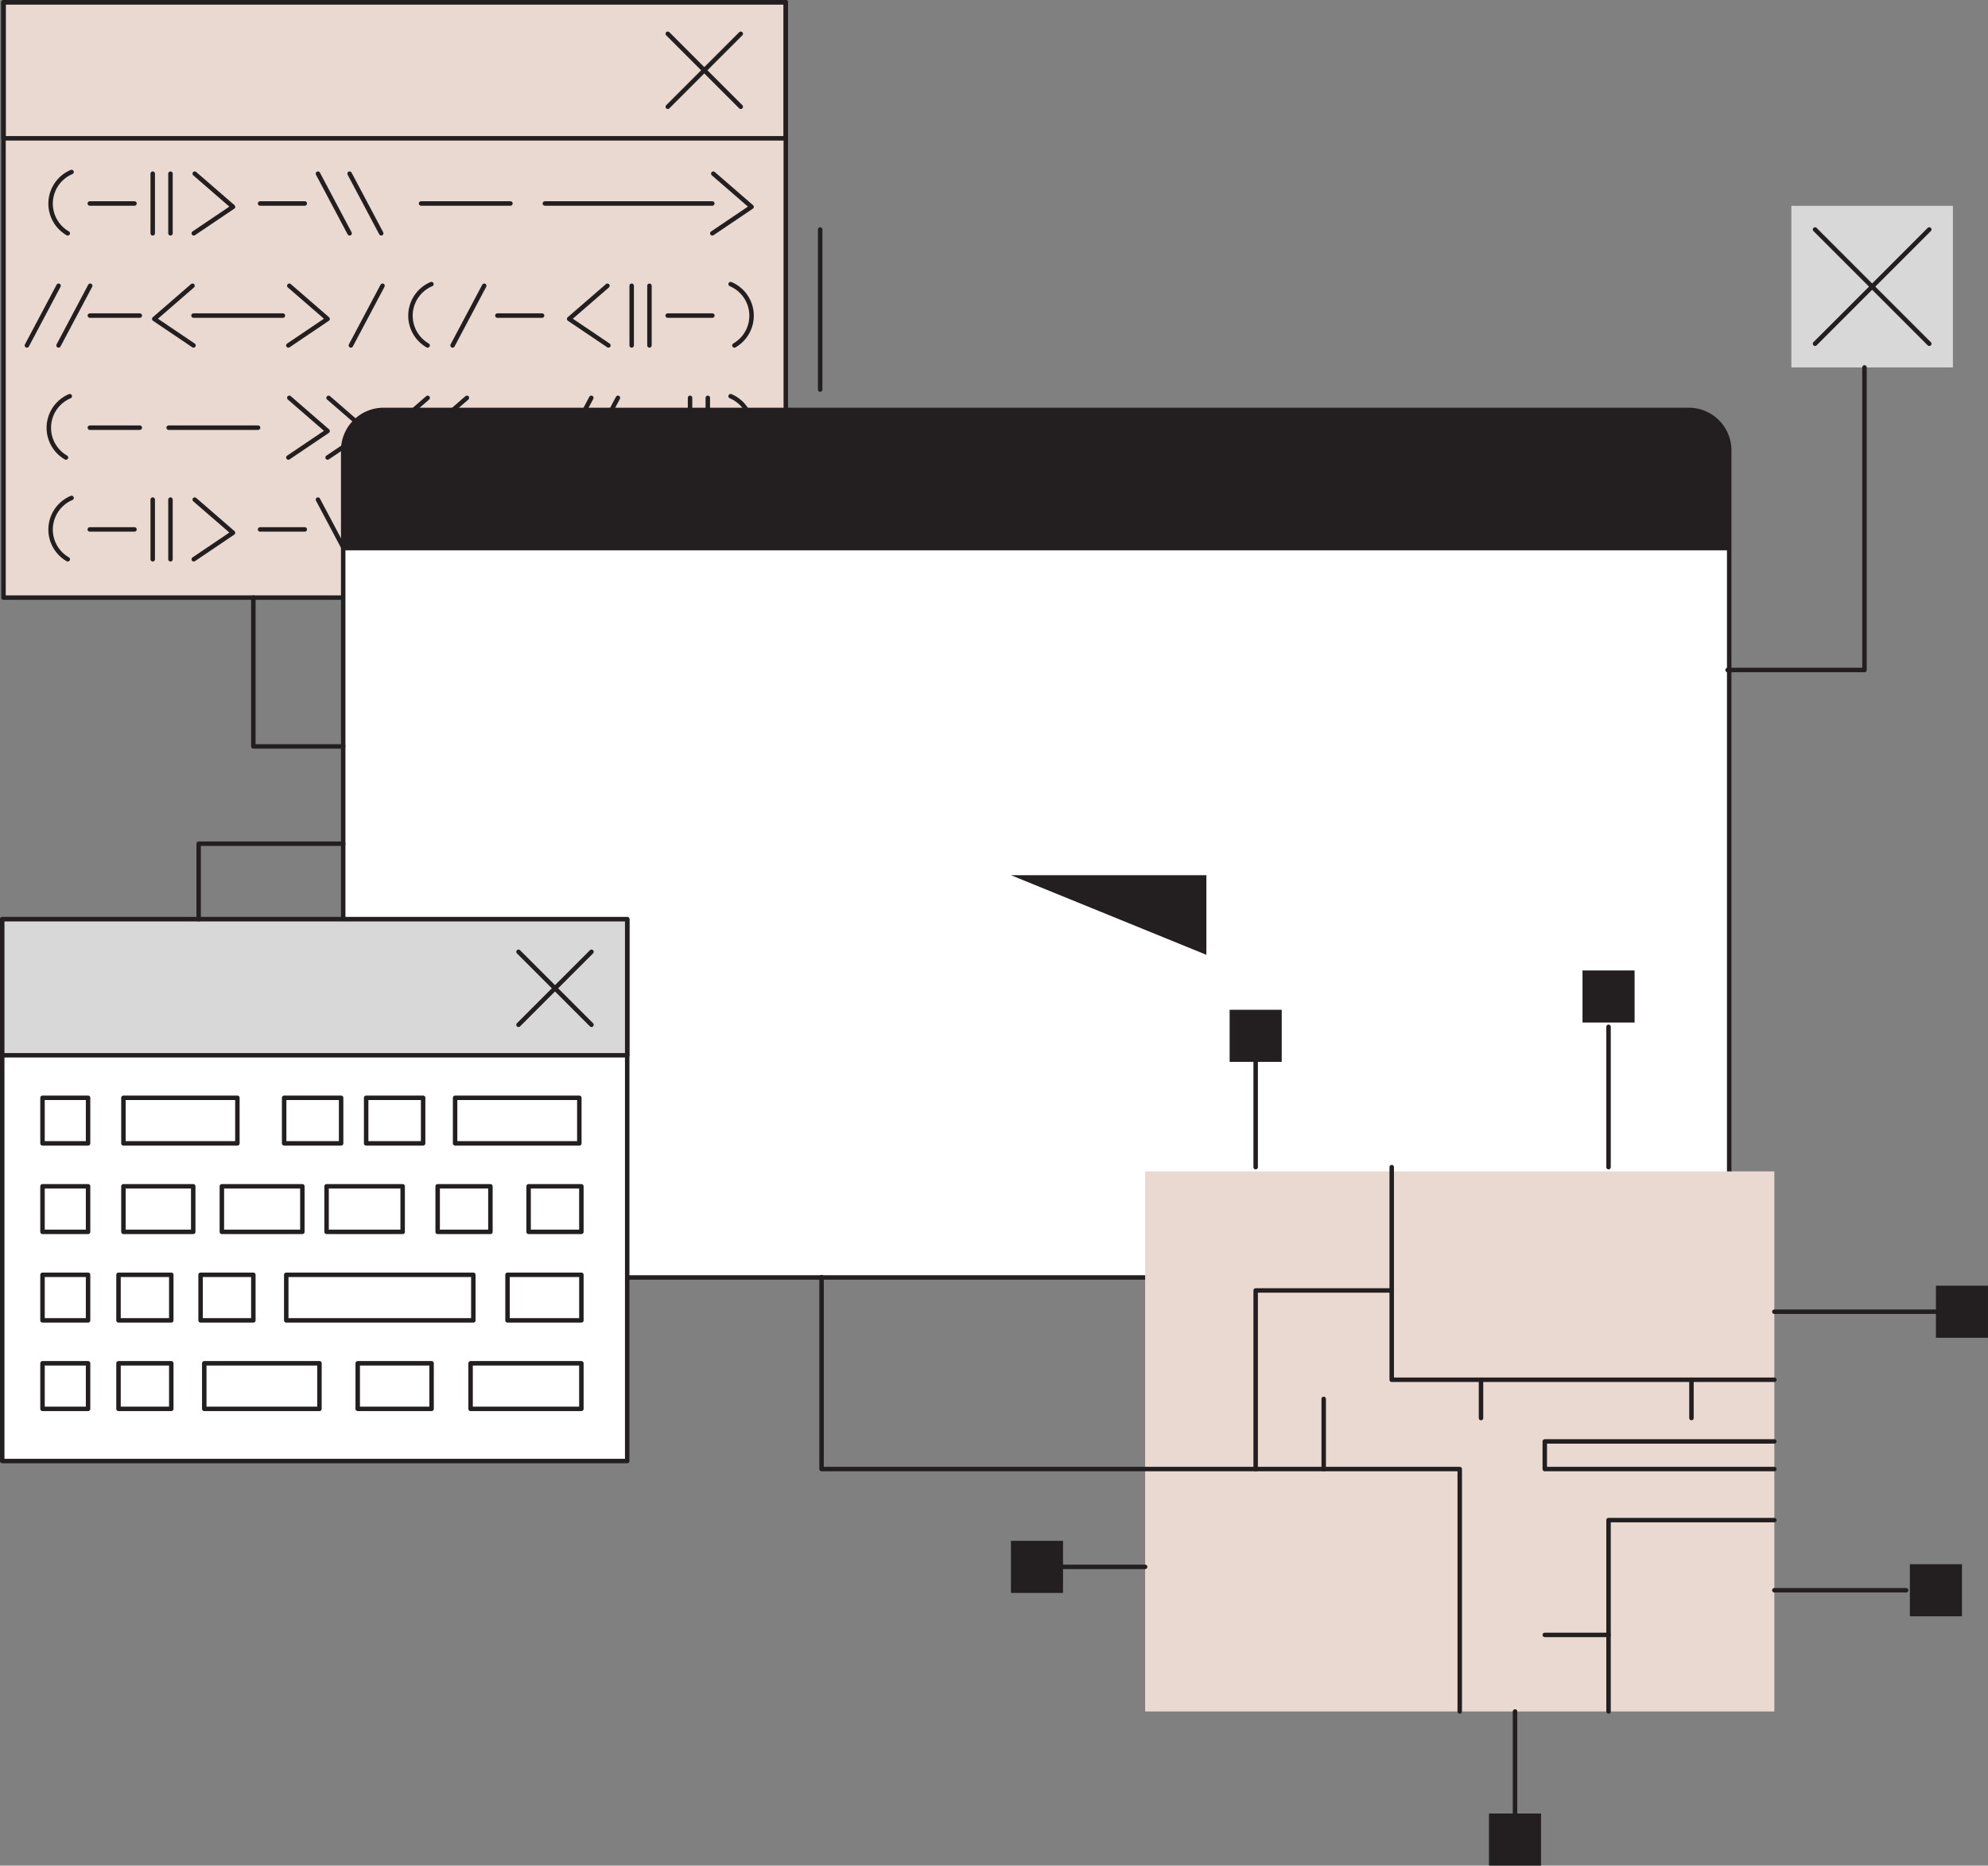
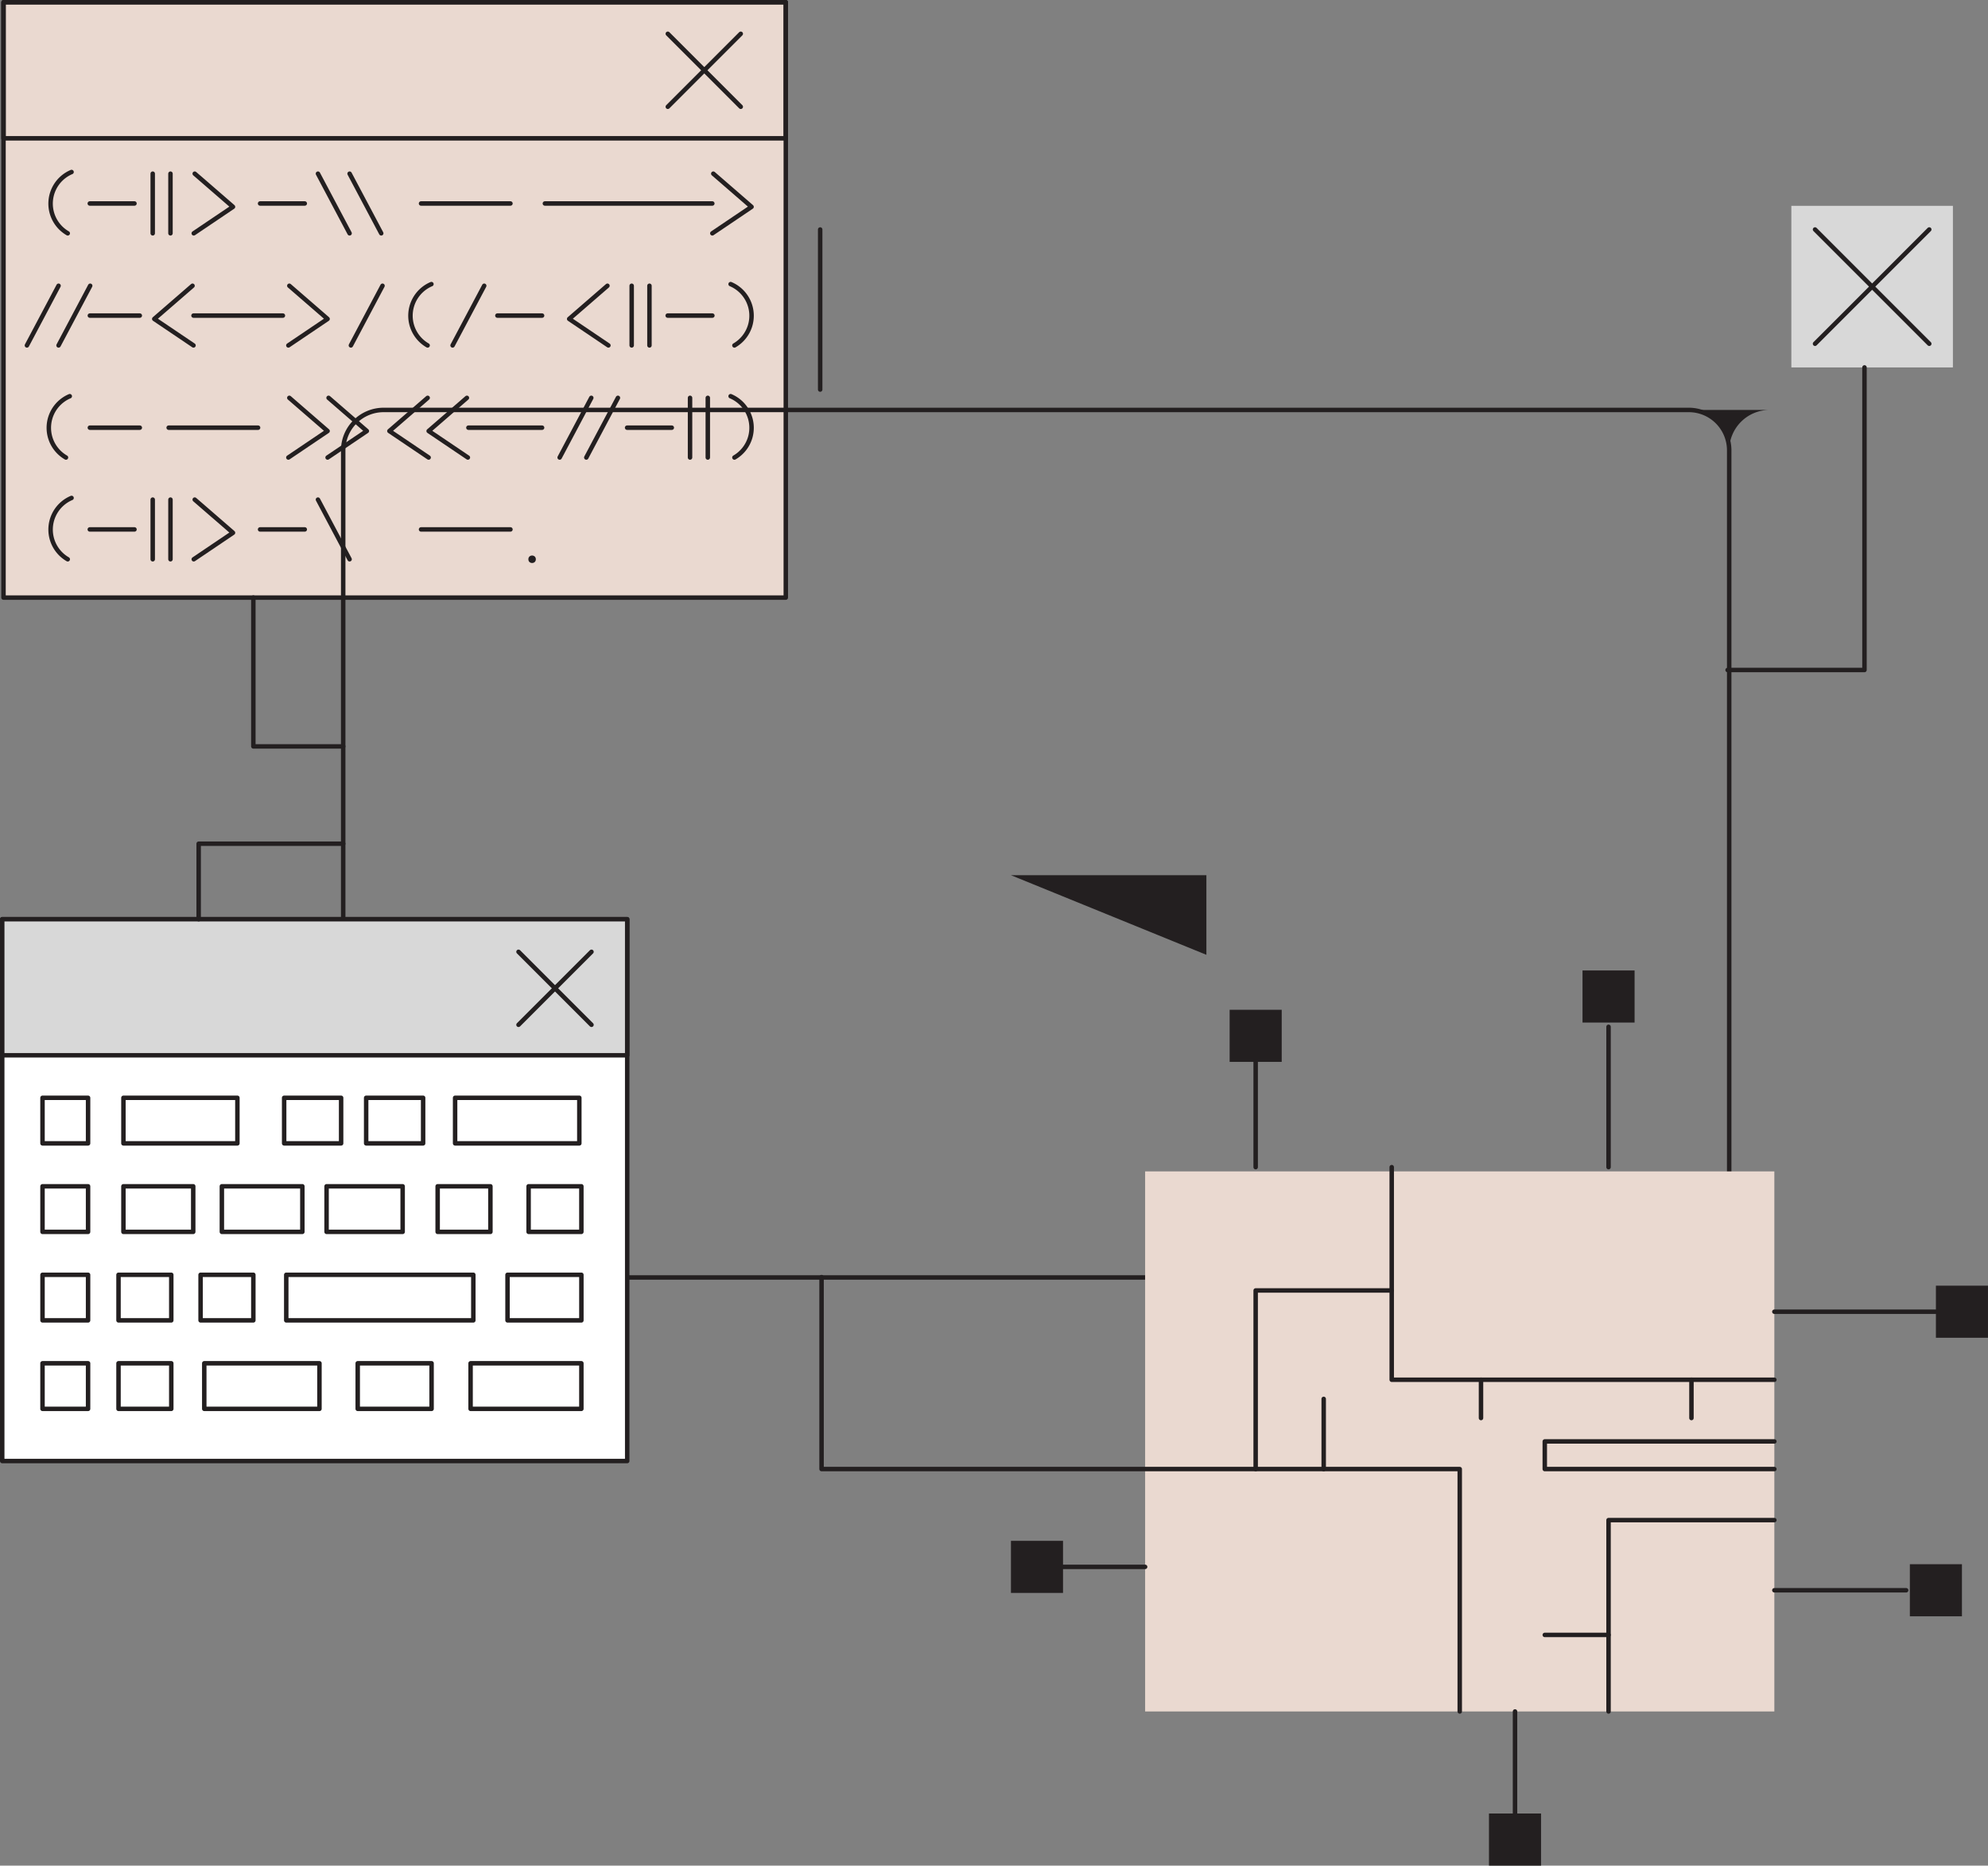
<svg xmlns="http://www.w3.org/2000/svg" viewBox="0 0 1757.96 1649.33">
  <rect x="0" y="0" width="1757.96" height="1649.33" fill="#808080" stroke="none" />
  <g id="Слой_2" data-name="Слой 2">
    <g id="Layer_4" data-name="Layer 4">
      <rect x="3.1" y="1.97" width="691.77" height="526.34" style="fill:#ead9d0" />
      <rect x="3.1" y="1.97" width="691.77" height="120.31" style="fill:#ead9d0" />
      <line x1="590.53" y1="29.86" x2="655.05" y2="94.39" style="fill:#ead9d0" />
      <line x1="655.05" y1="29.86" x2="590.53" y2="94.39" style="fill:#ead9d0" />
      <rect x="3.1" y="1.97" width="691.77" height="526.34" style="fill:none;stroke:#231f20;stroke-linecap:round;stroke-linejoin:round;stroke-width:3.948px" />
      <rect x="3.1" y="1.97" width="691.77" height="120.31" style="fill:none;stroke:#231f20;stroke-linecap:round;stroke-linejoin:round;stroke-width:3.948px" />
      <line x1="590.53" y1="29.86" x2="655.05" y2="94.39" style="fill:none;stroke:#231f20;stroke-linecap:round;stroke-linejoin:round;stroke-width:3.948px" />
      <line x1="655.05" y1="29.86" x2="590.53" y2="94.39" style="fill:none;stroke:#231f20;stroke-linecap:round;stroke-linejoin:round;stroke-width:3.948px" />
      <polyline points="537.15 252.63 503.31 281.96 538.01 305.37" style="fill:none;stroke:#231f20;stroke-linecap:round;stroke-linejoin:round;stroke-width:3.948px" />
      <polyline points="170.25 252.63 136.4 281.96 171.11 305.37" style="fill:none;stroke:#231f20;stroke-linecap:round;stroke-linejoin:round;stroke-width:3.948px" />
      <polyline points="255.84 252.63 289.69 281.96 254.99 305.37" style="fill:none;stroke:#231f20;stroke-linecap:round;stroke-linejoin:round;stroke-width:3.948px" />
      <line x1="79.45" y1="279" x2="123.63" y2="279" style="fill:none;stroke:#231f20;stroke-linecap:round;stroke-linejoin:round;stroke-width:3.948px" />
      <line x1="171.11" y1="279" x2="250.17" y2="279" style="fill:none;stroke:#231f20;stroke-linecap:round;stroke-linejoin:round;stroke-width:3.948px" />
      <line x1="439.83" y1="279" x2="479.36" y2="279" style="fill:none;stroke:#231f20;stroke-linecap:round;stroke-linejoin:round;stroke-width:3.948px" />
      <line x1="590.42" y1="279" x2="629.95" y2="279" style="fill:none;stroke:#231f20;stroke-linecap:round;stroke-linejoin:round;stroke-width:3.948px" />
      <line x1="310.28" y1="305.37" x2="338.25" y2="252.63" style="fill:none;stroke:#231f20;stroke-linecap:round;stroke-linejoin:round;stroke-width:3.948px" />
      <line x1="400.21" y1="305.37" x2="428.19" y2="252.63" style="fill:none;stroke:#231f20;stroke-linecap:round;stroke-linejoin:round;stroke-width:3.948px" />
      <line x1="23.8" y1="305.37" x2="51.78" y2="252.63" style="fill:none;stroke:#231f20;stroke-linecap:round;stroke-linejoin:round;stroke-width:3.948px" />
      <line x1="51.78" y1="305.37" x2="79.76" y2="252.63" style="fill:none;stroke:#231f20;stroke-linecap:round;stroke-linejoin:round;stroke-width:3.948px" />
      <line x1="558.59" y1="305.37" x2="558.59" y2="252.63" style="fill:none;stroke:#231f20;stroke-linecap:round;stroke-linejoin:round;stroke-width:3.948px" />
      <line x1="574.3" y1="305.37" x2="574.3" y2="252.63" style="fill:none;stroke:#231f20;stroke-linecap:round;stroke-linejoin:round;stroke-width:3.948px" />
      <path d="M646.08,251.17a30.33,30.33,0,0,1,3.36,54.2" style="fill:none;stroke:#231f20;stroke-linecap:round;stroke-linejoin:round;stroke-width:3.948px" />
      <path d="M381.49,251.17a30.33,30.33,0,0,0-3.36,54.2" style="fill:none;stroke:#231f20;stroke-linecap:round;stroke-linejoin:round;stroke-width:3.948px" />
      <polyline points="378.18 351.72 344.33 381.06 379.04 404.47" style="fill:none;stroke:#231f20;stroke-linecap:round;stroke-linejoin:round;stroke-width:3.948px" />
      <polyline points="412.88 351.72 379.04 381.06 413.74 404.47" style="fill:none;stroke:#231f20;stroke-linecap:round;stroke-linejoin:round;stroke-width:3.948px" />
      <polyline points="255.84 351.72 289.69 381.06 254.99 404.47" style="fill:none;stroke:#231f20;stroke-linecap:round;stroke-linejoin:round;stroke-width:3.948px" />
      <polyline points="290.55 351.72 324.4 381.06 289.69 404.47" style="fill:none;stroke:#231f20;stroke-linecap:round;stroke-linejoin:round;stroke-width:3.948px" />
      <line x1="79.45" y1="378.1" x2="123.63" y2="378.1" style="fill:none;stroke:#231f20;stroke-linecap:round;stroke-linejoin:round;stroke-width:3.948px" />
      <line x1="149.15" y1="378.1" x2="228.22" y2="378.1" style="fill:none;stroke:#231f20;stroke-linecap:round;stroke-linejoin:round;stroke-width:3.948px" />
      <line x1="414.2" y1="378.1" x2="479.36" y2="378.1" style="fill:none;stroke:#231f20;stroke-linecap:round;stroke-linejoin:round;stroke-width:3.948px" />
      <line x1="554.53" y1="378.1" x2="594.06" y2="378.1" style="fill:none;stroke:#231f20;stroke-linecap:round;stroke-linejoin:round;stroke-width:3.948px" />
      <line x1="494.89" y1="404.47" x2="522.87" y2="351.72" style="fill:none;stroke:#231f20;stroke-linecap:round;stroke-linejoin:round;stroke-width:3.948px" />
      <line x1="518.45" y1="404.47" x2="546.43" y2="351.72" style="fill:none;stroke:#231f20;stroke-linecap:round;stroke-linejoin:round;stroke-width:3.948px" />
      <line x1="610.19" y1="404.47" x2="610.19" y2="351.72" style="fill:none;stroke:#231f20;stroke-linecap:round;stroke-linejoin:round;stroke-width:3.948px" />
      <line x1="625.9" y1="404.47" x2="625.9" y2="351.72" style="fill:none;stroke:#231f20;stroke-linecap:round;stroke-linejoin:round;stroke-width:3.948px" />
      <path d="M646.08,350.27a30.33,30.33,0,0,1,3.36,54.2" style="fill:none;stroke:#231f20;stroke-linecap:round;stroke-linejoin:round;stroke-width:3.948px" />
      <path d="M61.69,350.27a30.33,30.33,0,0,0-3.36,54.2" style="fill:none;stroke:#231f20;stroke-linecap:round;stroke-linejoin:round;stroke-width:3.948px" />
      <polyline points="630.75 153.53 664.6 182.86 629.89 206.27" style="fill:none;stroke:#231f20;stroke-linecap:round;stroke-linejoin:round;stroke-width:3.948px" />
      <polyline points="172.19 153.53 206.04 182.86 171.33 206.27" style="fill:none;stroke:#231f20;stroke-linecap:round;stroke-linejoin:round;stroke-width:3.948px" />
      <line x1="629.89" y1="179.9" x2="481.83" y2="179.9" style="fill:none;stroke:#231f20;stroke-linecap:round;stroke-linejoin:round;stroke-width:3.948px" />
      <line x1="451.38" y1="179.9" x2="372.32" y2="179.9" style="fill:none;stroke:#231f20;stroke-linecap:round;stroke-linejoin:round;stroke-width:3.948px" />
      <line x1="269.51" y1="179.9" x2="229.98" y2="179.9" style="fill:none;stroke:#231f20;stroke-linecap:round;stroke-linejoin:round;stroke-width:3.948px" />
      <line x1="118.92" y1="179.9" x2="79.39" y2="179.9" style="fill:none;stroke:#231f20;stroke-linecap:round;stroke-linejoin:round;stroke-width:3.948px" />
      <line x1="337.12" y1="206.27" x2="309.14" y2="153.53" style="fill:none;stroke:#231f20;stroke-linecap:round;stroke-linejoin:round;stroke-width:3.948px" />
      <line x1="309.14" y1="206.27" x2="281.16" y2="153.53" style="fill:none;stroke:#231f20;stroke-linecap:round;stroke-linejoin:round;stroke-width:3.948px" />
      <line x1="150.75" y1="206.27" x2="150.75" y2="153.53" style="fill:none;stroke:#231f20;stroke-linecap:round;stroke-linejoin:round;stroke-width:3.948px" />
      <line x1="135.05" y1="206.27" x2="135.05" y2="153.53" style="fill:none;stroke:#231f20;stroke-linecap:round;stroke-linejoin:round;stroke-width:3.948px" />
      <path d="M63.27,152.07a30.33,30.33,0,0,0-3.37,54.2" style="fill:none;stroke:#231f20;stroke-linecap:round;stroke-linejoin:round;stroke-width:3.948px" />
      <polyline points="172.19 441.68 206.04 471.01 171.33 494.43" style="fill:none;stroke:#231f20;stroke-linecap:round;stroke-linejoin:round;stroke-width:3.948px" />
      <line x1="451.38" y1="468.05" x2="372.32" y2="468.05" style="fill:none;stroke:#231f20;stroke-linecap:round;stroke-linejoin:round;stroke-width:3.948px" />
      <line x1="269.51" y1="468.05" x2="229.98" y2="468.05" style="fill:none;stroke:#231f20;stroke-linecap:round;stroke-linejoin:round;stroke-width:3.948px" />
      <line x1="118.92" y1="468.05" x2="79.39" y2="468.05" style="fill:none;stroke:#231f20;stroke-linecap:round;stroke-linejoin:round;stroke-width:3.948px" />
-       <line x1="337.12" y1="494.43" x2="309.14" y2="441.68" style="fill:none;stroke:#231f20;stroke-linecap:round;stroke-linejoin:round;stroke-width:3.948px" />
      <line x1="309.14" y1="494.43" x2="281.16" y2="441.68" style="fill:none;stroke:#231f20;stroke-linecap:round;stroke-linejoin:round;stroke-width:3.948px" />
      <line x1="150.75" y1="494.43" x2="150.75" y2="441.68" style="fill:none;stroke:#231f20;stroke-linecap:round;stroke-linejoin:round;stroke-width:3.948px" />
      <line x1="135.05" y1="494.43" x2="135.05" y2="441.68" style="fill:none;stroke:#231f20;stroke-linecap:round;stroke-linejoin:round;stroke-width:3.948px" />
      <path d="M63.27,440.22a30.34,30.34,0,0,0-3.37,54.21" style="fill:none;stroke:#231f20;stroke-linecap:round;stroke-linejoin:round;stroke-width:3.948px" />
      <circle cx="470.53" cy="494.43" r="3.31" style="fill:#231f20" />
-       <path d="M1529.11,398.15v695.51a35.71,35.71,0,0,1-35.71,35.71H339.21a35.71,35.71,0,0,1-35.72-35.71V398.15a35.73,35.73,0,0,1,35.72-35.73H1493.4A35.72,35.72,0,0,1,1529.11,398.15Z" style="fill:#fff" />
      <path d="M1529.11,398.15v695.51a35.71,35.71,0,0,1-35.71,35.71H339.21a35.71,35.71,0,0,1-35.72-35.71V398.15a35.73,35.73,0,0,1,35.72-35.73H1493.4A35.72,35.72,0,0,1,1529.11,398.15Z" style="fill:none;stroke:#231f20;stroke-linecap:round;stroke-linejoin:round;stroke-width:3.948px" />
-       <path d="M1529.11,398.15v88.34H303.49V398.15a35.73,35.73,0,0,1,35.72-35.73H1493.4A35.72,35.72,0,0,1,1529.11,398.15Z" style="fill:#231f20" />
+       <path d="M1529.11,398.15v88.34V398.15a35.73,35.73,0,0,1,35.72-35.73H1493.4A35.72,35.72,0,0,1,1529.11,398.15Z" style="fill:#231f20" />
      <rect x="1584.08" y="181.96" width="142.86" height="142.86" transform="translate(3311.01 506.79) rotate(180)" style="fill:#d8d8d8" />
      <line x1="1706.02" y1="202.88" x2="1605" y2="303.9" style="fill:none;stroke:#231f20;stroke-linecap:round;stroke-linejoin:round;stroke-width:3.948px" />
      <line x1="1605" y1="202.88" x2="1706.02" y2="303.9" style="fill:none;stroke:#231f20;stroke-linecap:round;stroke-linejoin:round;stroke-width:3.948px" />
      <rect x="893.97" y="1362.2" width="46.05" height="46.05" style="fill:#231f20" />
      <rect x="1012.62" y="1035.59" width="556.41" height="477.46" style="fill:#ead9d0" />
      <polyline points="1290.83 1513.05 1290.83 1298.75 1012.62 1298.75 726.5 1298.75 726.5 1129.04" style="fill:none;stroke:#231f20;stroke-linecap:round;stroke-linejoin:round;stroke-width:3.948px" />
      <polyline points="1230.68 1031.83 1230.68 1219.8 1569.04 1219.8" style="fill:none;stroke:#231f20;stroke-linecap:round;stroke-linejoin:round;stroke-width:3.948px" />
      <polyline points="1422.41 1513.05 1422.41 1343.87 1569.04 1343.87" style="fill:none;stroke:#231f20;stroke-linecap:round;stroke-linejoin:round;stroke-width:3.948px" />
      <polyline points="1569.04 1298.75 1366.02 1298.75 1366.02 1274.32 1569.04 1274.32" style="fill:none;stroke:#231f20;stroke-linecap:round;stroke-linejoin:round;stroke-width:3.948px" />
      <polyline points="1110.37 1298.75 1110.37 1140.85 1230.68 1140.85" style="fill:none;stroke:#231f20;stroke-linecap:round;stroke-linejoin:round;stroke-width:3.948px" />
      <line x1="1422.41" y1="1445.38" x2="1366.02" y2="1445.38" style="fill:none;stroke:#231f20;stroke-linecap:round;stroke-linejoin:round;stroke-width:3.948px" />
      <line x1="1309.63" y1="1219.8" x2="1309.63" y2="1253.64" style="fill:none;stroke:#231f20;stroke-linecap:round;stroke-linejoin:round;stroke-width:3.948px" />
      <line x1="1495.73" y1="1219.8" x2="1495.73" y2="1253.64" style="fill:none;stroke:#231f20;stroke-linecap:round;stroke-linejoin:round;stroke-width:3.948px" />
      <line x1="1170.53" y1="1298.75" x2="1170.53" y2="1236.72" style="fill:none;stroke:#231f20;stroke-linecap:round;stroke-linejoin:round;stroke-width:3.948px" />
      <line x1="1110.37" y1="1031.83" x2="1110.37" y2="937.84" style="fill:none;stroke:#231f20;stroke-linecap:round;stroke-linejoin:round;stroke-width:3.948px" />
      <line x1="1422.41" y1="1031.83" x2="1422.41" y2="907.76" style="fill:none;stroke:#231f20;stroke-linecap:round;stroke-linejoin:round;stroke-width:3.948px" />
      <line x1="1569.04" y1="1159.65" x2="1711.9" y2="1159.65" style="fill:none;stroke:#231f20;stroke-linecap:round;stroke-linejoin:round;stroke-width:3.948px" />
      <line x1="1569.04" y1="1405.9" x2="1685.58" y2="1405.9" style="fill:none;stroke:#231f20;stroke-linecap:round;stroke-linejoin:round;stroke-width:3.948px" />
      <line x1="1339.71" y1="1513.05" x2="1339.71" y2="1603.28" style="fill:none;stroke:#231f20;stroke-linecap:round;stroke-linejoin:round;stroke-width:3.948px" />
      <line x1="1012.62" y1="1385.22" x2="937.43" y2="1385.22" style="fill:none;stroke:#231f20;stroke-linecap:round;stroke-linejoin:round;stroke-width:3.948px" />
      <rect x="1711.9" y="1136.62" width="46.05" height="46.05" style="fill:#231f20" />
      <rect x="1688.87" y="1382.87" width="46.05" height="46.05" style="fill:#231f20" />
      <rect x="1399.39" y="857.95" width="46.05" height="46.05" style="fill:#231f20" />
      <rect x="1087.35" y="892.72" width="46.05" height="46.05" style="fill:#231f20" />
      <rect x="1316.68" y="1603.28" width="46.05" height="46.05" style="fill:#231f20" />
      <rect x="1.97" y="812.63" width="552.66" height="479.01" style="fill:#fff" />
      <rect x="1.97" y="812.63" width="552.66" height="479.01" style="fill:none;stroke:#231f20;stroke-linecap:round;stroke-linejoin:round;stroke-width:3.948px" />
      <rect x="1.97" y="812.63" width="552.66" height="120.31" style="fill:#d8d8d8" />
      <rect x="1.97" y="812.63" width="552.66" height="120.31" style="fill:none;stroke:#231f20;stroke-linecap:round;stroke-linejoin:round;stroke-width:3.948px" />
      <line x1="458.51" y1="841.46" x2="523.04" y2="905.99" style="fill:none;stroke:#231f20;stroke-linecap:round;stroke-linejoin:round;stroke-width:3.948px" />
      <line x1="523.04" y1="841.46" x2="458.51" y2="905.99" style="fill:none;stroke:#231f20;stroke-linecap:round;stroke-linejoin:round;stroke-width:3.948px" />
      <rect x="37.59" y="970.53" width="40.29" height="40.29" style="fill:none;stroke:#231f20;stroke-linecap:round;stroke-linejoin:round;stroke-width:3.948px" />
      <rect x="109.15" y="970.53" width="100.77" height="40.29" style="fill:none;stroke:#231f20;stroke-linecap:round;stroke-linejoin:round;stroke-width:3.948px" />
      <rect x="251.27" y="970.53" width="50.38" height="40.29" style="fill:none;stroke:#231f20;stroke-linecap:round;stroke-linejoin:round;stroke-width:3.948px" />
      <rect x="323.79" y="970.53" width="50.38" height="40.29" style="fill:none;stroke:#231f20;stroke-linecap:round;stroke-linejoin:round;stroke-width:3.948px" />
      <rect x="402.44" y="970.53" width="109.85" height="40.29" style="fill:none;stroke:#231f20;stroke-linecap:round;stroke-linejoin:round;stroke-width:3.948px" />
      <rect x="37.59" y="1048.76" width="40.29" height="40.29" style="fill:none;stroke:#231f20;stroke-linecap:round;stroke-linejoin:round;stroke-width:3.948px" />
      <rect x="109.15" y="1048.76" width="61.72" height="40.29" style="fill:none;stroke:#231f20;stroke-linecap:round;stroke-linejoin:round;stroke-width:3.948px" />
      <rect x="196.19" y="1048.76" width="71.18" height="40.29" style="fill:none;stroke:#231f20;stroke-linecap:round;stroke-linejoin:round;stroke-width:3.948px" />
      <rect x="387.01" y="1048.76" width="46.66" height="40.29" style="fill:none;stroke:#231f20;stroke-linecap:round;stroke-linejoin:round;stroke-width:3.948px" />
      <rect x="467.44" y="1048.76" width="46.66" height="40.29" style="fill:none;stroke:#231f20;stroke-linecap:round;stroke-linejoin:round;stroke-width:3.948px" />
      <rect x="288.78" y="1048.76" width="67.28" height="40.29" style="fill:none;stroke:#231f20;stroke-linecap:round;stroke-linejoin:round;stroke-width:3.948px" />
      <rect x="37.59" y="1127" width="40.29" height="40.29" style="fill:none;stroke:#231f20;stroke-linecap:round;stroke-linejoin:round;stroke-width:3.948px" />
      <rect x="104.8" y="1127" width="46.66" height="40.29" style="fill:none;stroke:#231f20;stroke-linecap:round;stroke-linejoin:round;stroke-width:3.948px" />
      <rect x="177.37" y="1127" width="46.66" height="40.29" style="fill:none;stroke:#231f20;stroke-linecap:round;stroke-linejoin:round;stroke-width:3.948px" />
      <rect x="448.79" y="1127" width="65.32" height="40.29" style="fill:none;stroke:#231f20;stroke-linecap:round;stroke-linejoin:round;stroke-width:3.948px" />
      <rect x="253.13" y="1127" width="165.43" height="40.29" style="fill:none;stroke:#231f20;stroke-linecap:round;stroke-linejoin:round;stroke-width:3.948px" />
      <rect x="37.59" y="1205.23" width="40.29" height="40.29" style="fill:none;stroke:#231f20;stroke-linecap:round;stroke-linejoin:round;stroke-width:3.948px" />
      <rect x="104.8" y="1205.23" width="46.66" height="40.29" style="fill:none;stroke:#231f20;stroke-linecap:round;stroke-linejoin:round;stroke-width:3.948px" />
      <rect x="316.32" y="1205.23" width="65.32" height="40.29" style="fill:none;stroke:#231f20;stroke-linecap:round;stroke-linejoin:round;stroke-width:3.948px" />
      <rect x="416.13" y="1205.23" width="97.97" height="40.29" style="fill:none;stroke:#231f20;stroke-linecap:round;stroke-linejoin:round;stroke-width:3.948px" />
      <rect x="180.63" y="1205.23" width="101.86" height="40.29" style="fill:none;stroke:#231f20;stroke-linecap:round;stroke-linejoin:round;stroke-width:3.948px" />
      <polyline points="1527.68 592.33 1648.73 592.33 1648.73 324.82" style="fill:none;stroke:#231f20;stroke-linecap:round;stroke-linejoin:round;stroke-width:3.948px" />
      <polyline points="175.67 812.63 175.67 745.9 303.5 745.9" style="fill:none;stroke:#231f20;stroke-linecap:round;stroke-linejoin:round;stroke-width:3.948px" />
      <polyline points="224.03 528.31 224.03 659.86 303.5 659.86" style="fill:none;stroke:#231f20;stroke-linecap:round;stroke-linejoin:round;stroke-width:3.948px" />
      <polygon points="1066.79 773.74 893.97 773.74 1066.79 844.12 1066.79 773.74" style="fill:#231f20" />
      <line x1="725.27" y1="202.88" x2="725.27" y2="344.41" style="fill:none;stroke:#231f20;stroke-linecap:round;stroke-linejoin:round;stroke-width:3.948px" />
    </g>
  </g>
</svg>